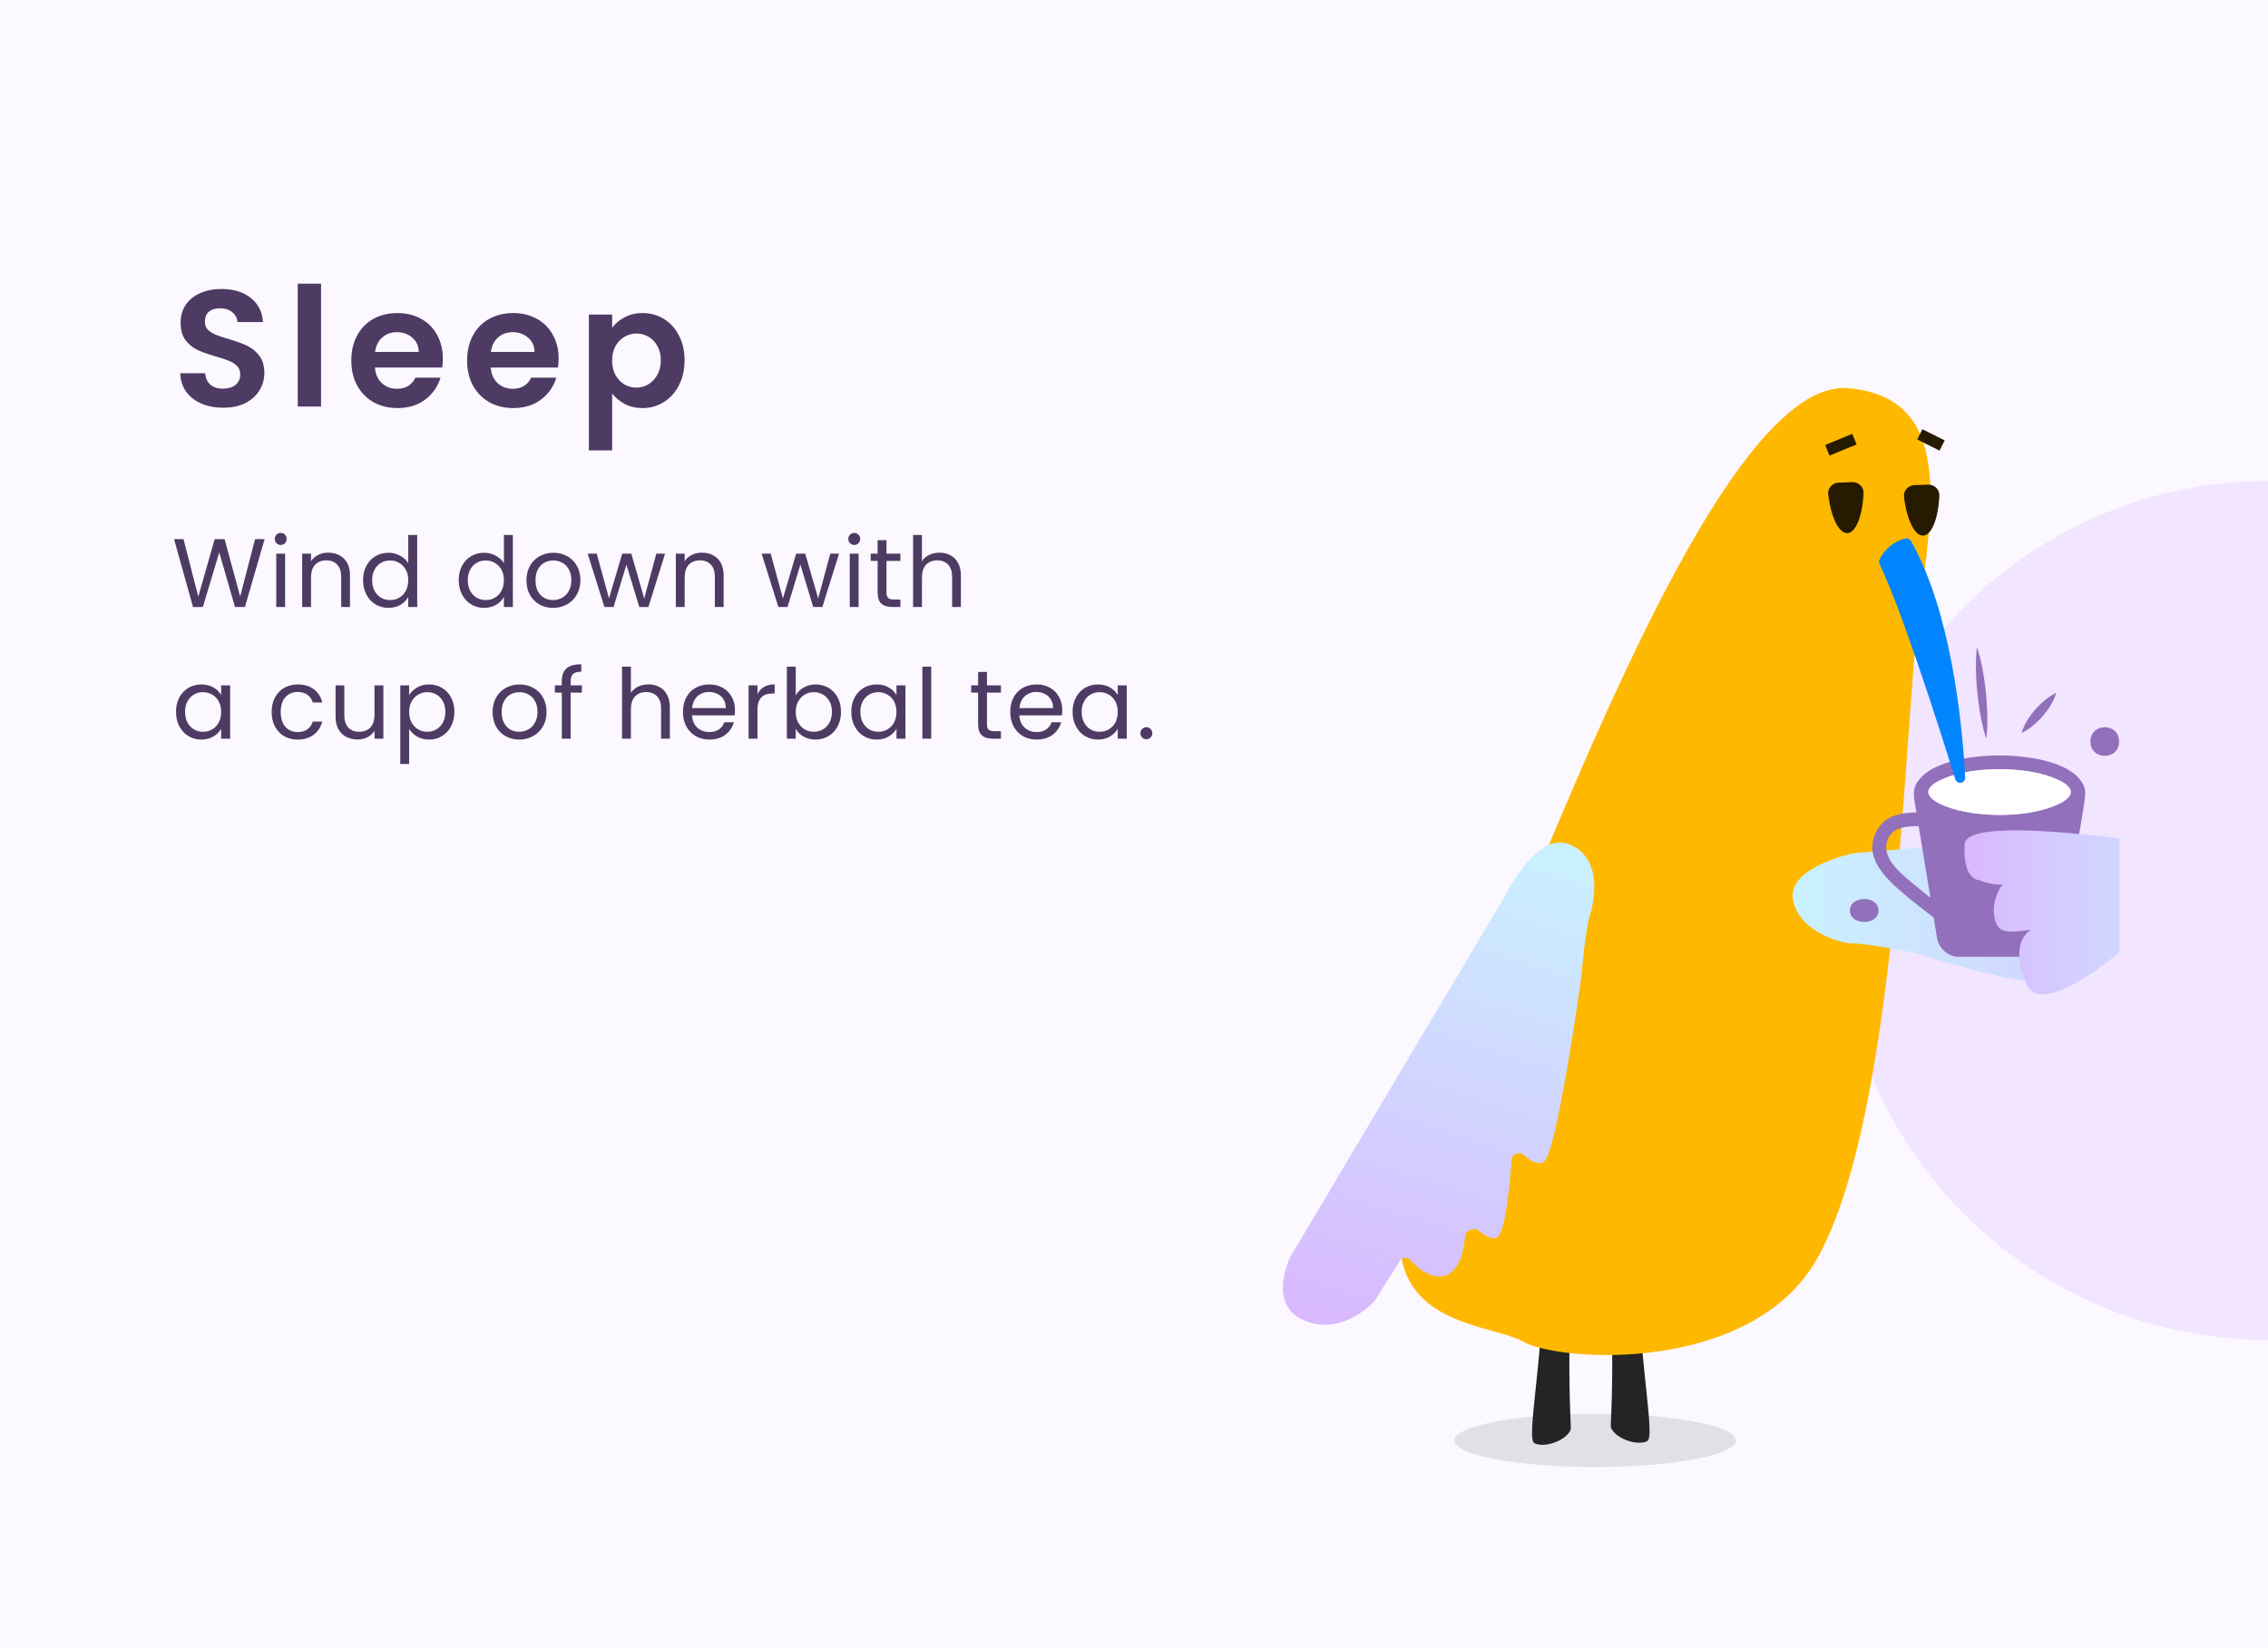
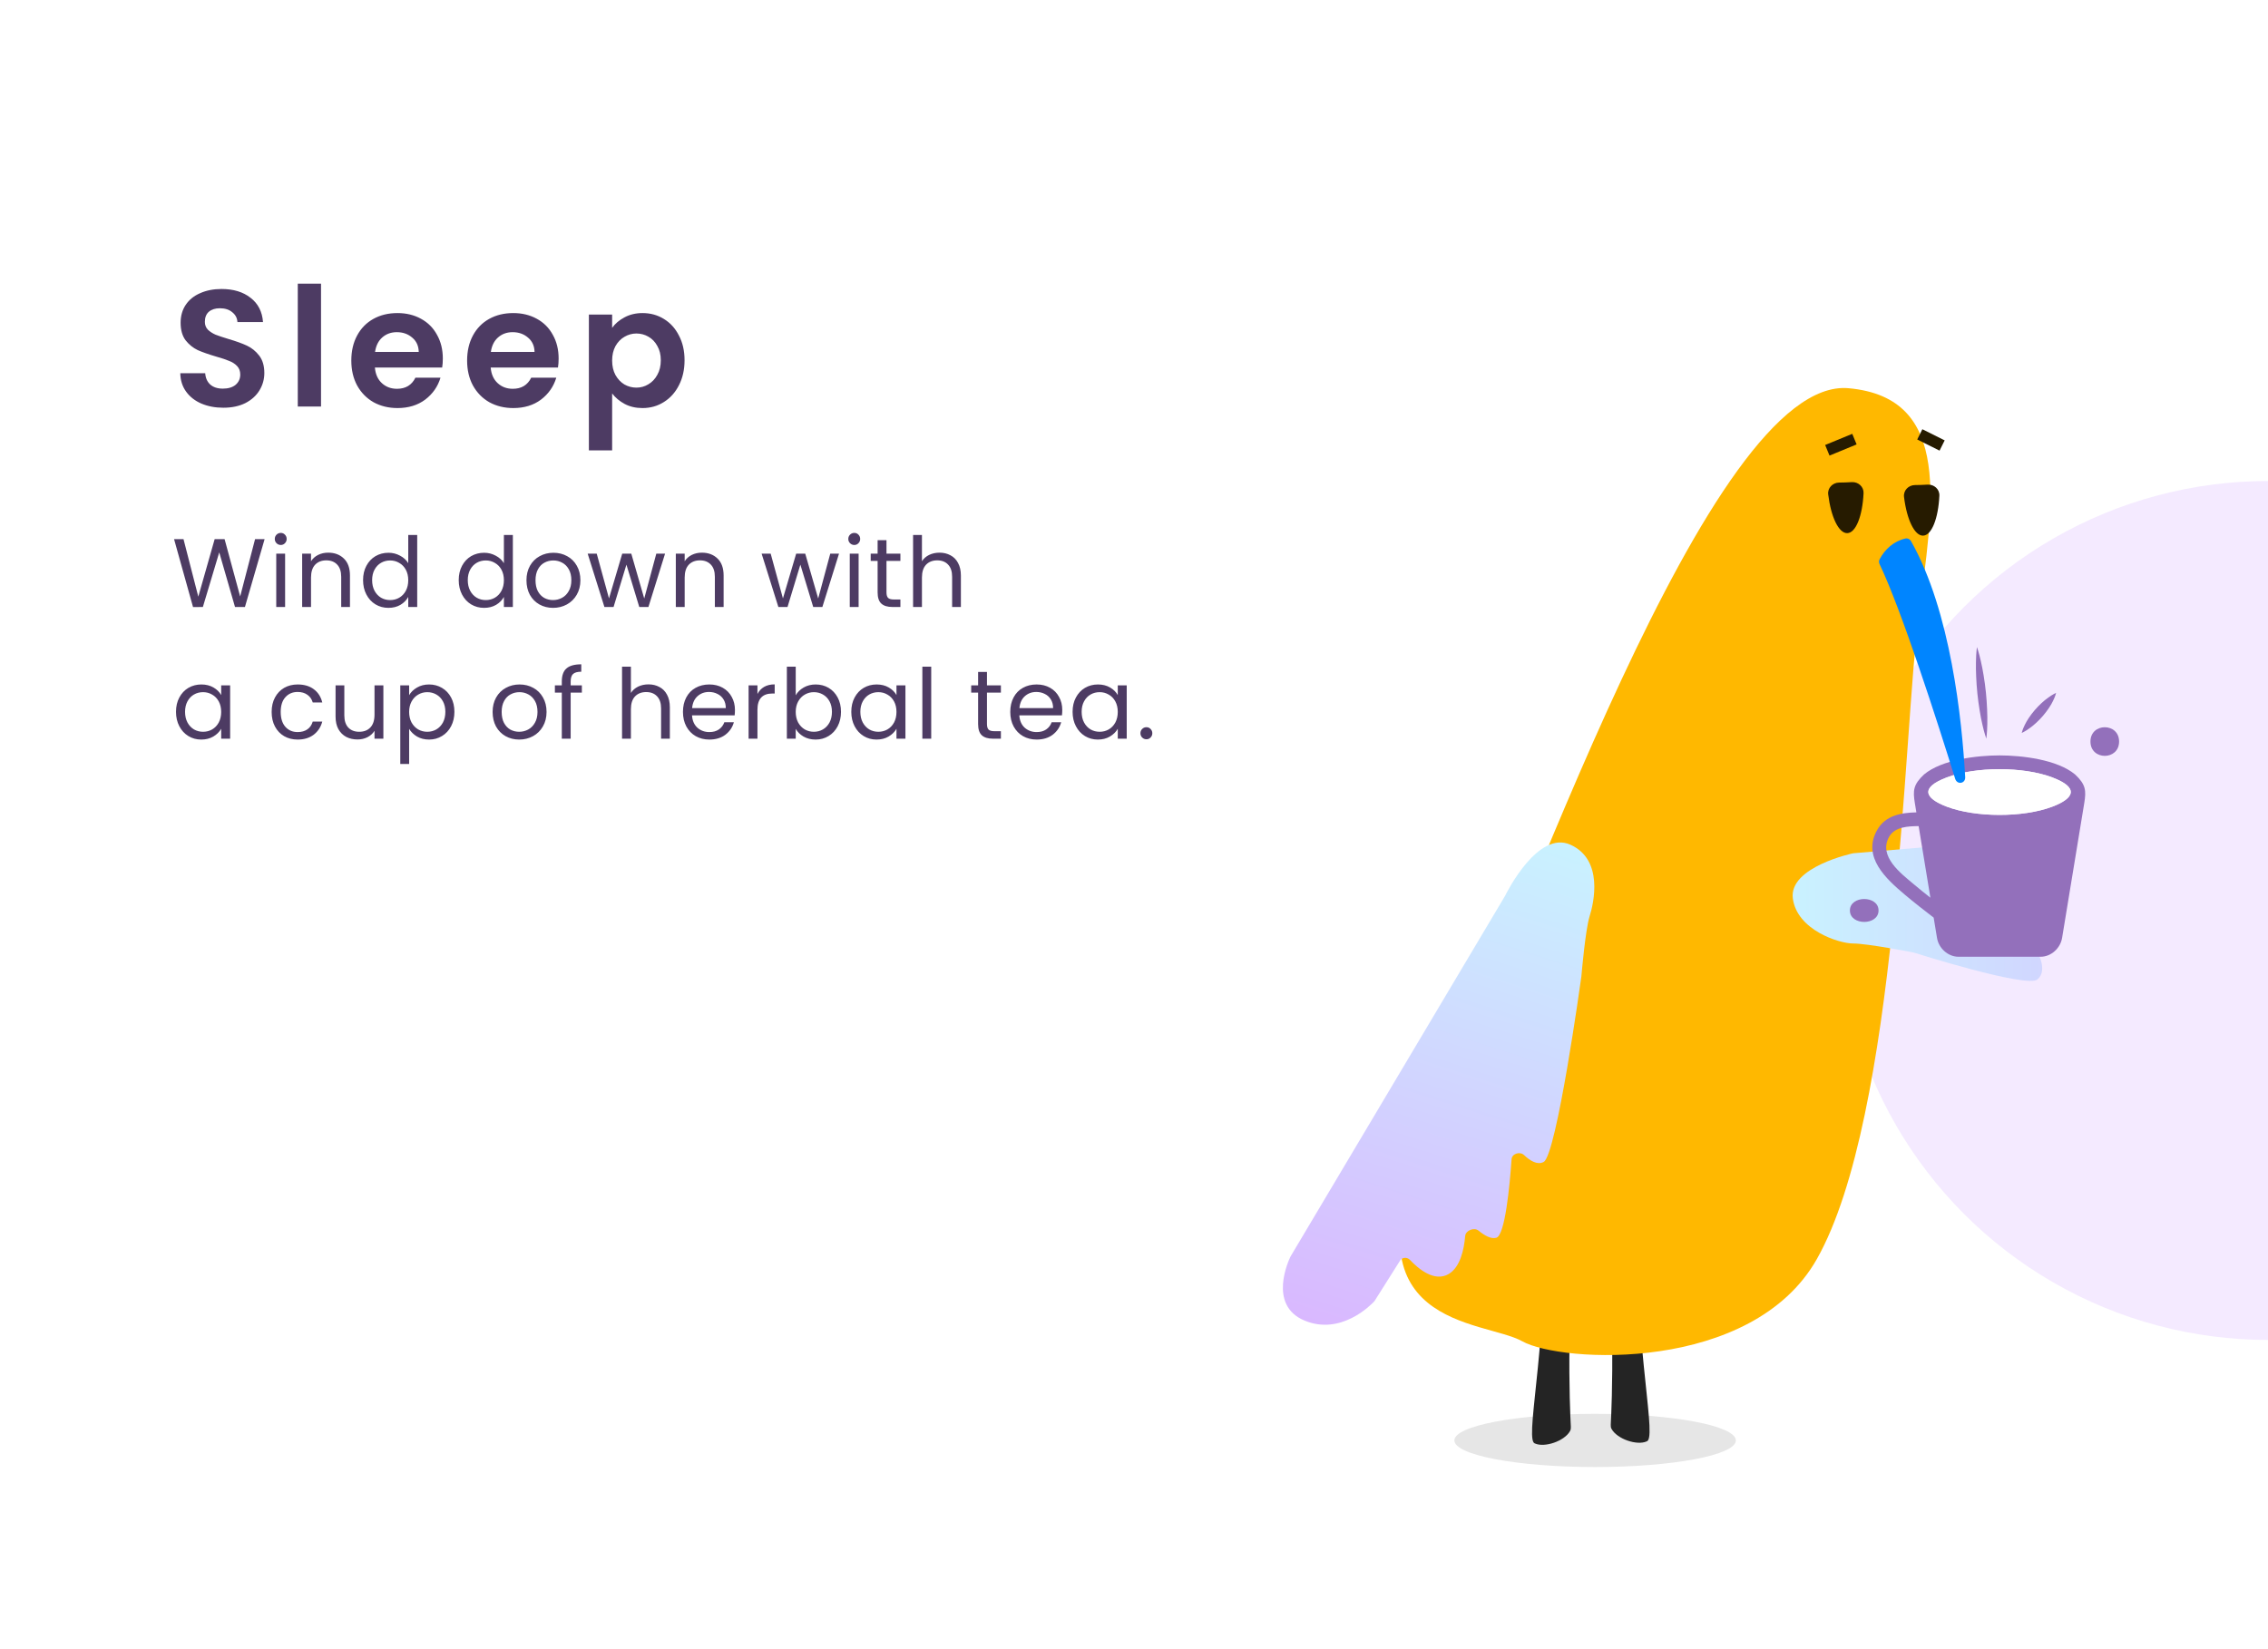
<svg xmlns="http://www.w3.org/2000/svg" width="396" height="288" viewBox="0 0 396 288" fill="none">
  <g clip-path="url(#clip0_3212_54680)">
    <rect width="396" height="288" fill="white" />
    <g clip-path="url(#clip1_3212_54680)">
      <rect width="396" height="288" fill="white" />
-       <rect width="396" height="288" fill="#D9B8FF" fill-opacity="0.1" />
      <circle opacity="0.3" cx="396" cy="159" r="75" fill="#D9B8FF" />
      <path d="M38.99 71.203C37.579 71.203 36.303 70.961 35.162 70.478C34.041 69.995 33.151 69.299 32.494 68.39C31.837 67.481 31.498 66.408 31.479 65.171H35.829C35.887 66.002 36.177 66.66 36.699 67.143C37.24 67.626 37.975 67.868 38.903 67.868C39.85 67.868 40.595 67.646 41.136 67.201C41.677 66.737 41.948 66.138 41.948 65.403C41.948 64.804 41.764 64.311 41.397 63.924C41.03 63.537 40.566 63.238 40.005 63.025C39.464 62.793 38.71 62.542 37.743 62.271C36.428 61.884 35.355 61.507 34.524 61.14C33.712 60.753 33.006 60.183 32.407 59.429C31.827 58.656 31.537 57.631 31.537 56.355C31.537 55.156 31.837 54.112 32.436 53.223C33.035 52.334 33.876 51.657 34.959 51.193C36.042 50.71 37.279 50.468 38.671 50.468C40.759 50.468 42.451 50.98 43.746 52.005C45.061 53.01 45.786 54.422 45.921 56.239H41.455C41.416 55.543 41.117 54.973 40.556 54.528C40.015 54.064 39.29 53.832 38.381 53.832C37.588 53.832 36.95 54.035 36.467 54.441C36.003 54.847 35.771 55.437 35.771 56.21C35.771 56.751 35.945 57.206 36.293 57.573C36.66 57.921 37.105 58.211 37.627 58.443C38.168 58.656 38.922 58.907 39.889 59.197C41.204 59.584 42.277 59.97 43.108 60.357C43.939 60.744 44.655 61.324 45.254 62.097C45.853 62.87 46.153 63.885 46.153 65.142C46.153 66.225 45.873 67.23 45.312 68.158C44.751 69.086 43.93 69.83 42.847 70.391C41.764 70.932 40.479 71.203 38.99 71.203ZM56.053 49.54V71H51.993V49.54H56.053ZM77.319 62.619C77.319 63.199 77.281 63.721 77.203 64.185H65.458C65.555 65.345 65.961 66.254 66.676 66.911C67.391 67.568 68.271 67.897 69.315 67.897C70.823 67.897 71.896 67.249 72.534 65.954H76.913C76.449 67.501 75.56 68.777 74.245 69.782C72.93 70.768 71.316 71.261 69.402 71.261C67.856 71.261 66.463 70.923 65.226 70.246C64.008 69.55 63.051 68.574 62.355 67.317C61.678 66.06 61.34 64.61 61.34 62.967C61.34 61.304 61.678 59.845 62.355 58.588C63.032 57.331 63.979 56.365 65.197 55.688C66.415 55.011 67.817 54.673 69.402 54.673C70.93 54.673 72.293 55.002 73.491 55.659C74.709 56.316 75.647 57.254 76.304 58.472C76.981 59.671 77.319 61.053 77.319 62.619ZM73.114 61.459C73.095 60.415 72.718 59.584 71.983 58.965C71.249 58.327 70.35 58.008 69.286 58.008C68.281 58.008 67.43 58.317 66.734 58.936C66.058 59.535 65.642 60.376 65.487 61.459H73.114ZM97.538 62.619C97.538 63.199 97.499 63.721 97.422 64.185H85.677C85.773 65.345 86.179 66.254 86.895 66.911C87.61 67.568 88.49 67.897 89.534 67.897C91.042 67.897 92.115 67.249 92.753 65.954H97.132C96.668 67.501 95.778 68.777 94.464 69.782C93.149 70.768 91.535 71.261 89.621 71.261C88.074 71.261 86.682 70.923 85.445 70.246C84.227 69.55 83.27 68.574 82.574 67.317C81.897 66.06 81.559 64.61 81.559 62.967C81.559 61.304 81.897 59.845 82.574 58.588C83.25 57.331 84.198 56.365 85.416 55.688C86.634 55.011 88.035 54.673 89.621 54.673C91.148 54.673 92.511 55.002 93.71 55.659C94.928 56.316 95.865 57.254 96.523 58.472C97.199 59.671 97.538 61.053 97.538 62.619ZM93.333 61.459C93.313 60.415 92.936 59.584 92.202 58.965C91.467 58.327 90.568 58.008 89.505 58.008C88.499 58.008 87.649 58.317 86.953 58.936C86.276 59.535 85.86 60.376 85.706 61.459H93.333ZM106.881 57.254C107.403 56.519 108.118 55.91 109.027 55.427C109.955 54.924 111.009 54.673 112.188 54.673C113.561 54.673 114.798 55.011 115.9 55.688C117.021 56.365 117.901 57.331 118.539 58.588C119.196 59.825 119.525 61.266 119.525 62.909C119.525 64.552 119.196 66.012 118.539 67.288C117.901 68.545 117.021 69.521 115.9 70.217C114.798 70.913 113.561 71.261 112.188 71.261C111.009 71.261 109.965 71.019 109.056 70.536C108.167 70.053 107.442 69.444 106.881 68.709V78.656H102.821V54.934H106.881V57.254ZM115.378 62.909C115.378 61.942 115.175 61.111 114.769 60.415C114.382 59.7 113.86 59.158 113.203 58.791C112.565 58.424 111.869 58.24 111.115 58.24C110.38 58.24 109.684 58.433 109.027 58.82C108.389 59.187 107.867 59.729 107.461 60.444C107.074 61.159 106.881 62 106.881 62.967C106.881 63.934 107.074 64.775 107.461 65.49C107.867 66.205 108.389 66.756 109.027 67.143C109.684 67.51 110.38 67.694 111.115 67.694C111.869 67.694 112.565 67.501 113.203 67.114C113.86 66.727 114.382 66.176 114.769 65.461C115.175 64.746 115.378 63.895 115.378 62.909Z" fill="#4D3B63" />
      <path d="M46.201 94.151L42.767 106H41.033L38.279 96.463L35.423 106L33.706 106.017L30.391 94.151H32.04L34.624 104.198L37.48 94.151H39.214L41.934 104.164L44.535 94.151H46.201ZM49.033 95.171C48.738 95.171 48.489 95.069 48.285 94.865C48.081 94.661 47.979 94.412 47.979 94.117C47.979 93.822 48.081 93.573 48.285 93.369C48.489 93.165 48.738 93.063 49.033 93.063C49.316 93.063 49.554 93.165 49.747 93.369C49.951 93.573 50.053 93.822 50.053 94.117C50.053 94.412 49.951 94.661 49.747 94.865C49.554 95.069 49.316 95.171 49.033 95.171ZM49.781 96.684V106H48.234V96.684H49.781ZM57.297 96.514C58.43 96.514 59.348 96.86 60.051 97.551C60.753 98.231 61.105 99.217 61.105 100.509V106H59.575V100.73C59.575 99.801 59.342 99.092 58.878 98.605C58.413 98.106 57.778 97.857 56.974 97.857C56.158 97.857 55.506 98.112 55.019 98.622C54.543 99.132 54.305 99.874 54.305 100.849V106H52.758V96.684H54.305V98.01C54.611 97.534 55.024 97.166 55.546 96.905C56.078 96.644 56.662 96.514 57.297 96.514ZM63.394 101.308C63.394 100.356 63.586 99.523 63.972 98.809C64.357 98.084 64.884 97.523 65.553 97.126C66.233 96.729 66.992 96.531 67.831 96.531C68.556 96.531 69.23 96.701 69.854 97.041C70.477 97.37 70.953 97.806 71.282 98.35V93.42H72.846V106H71.282V104.249C70.976 104.804 70.522 105.263 69.922 105.626C69.321 105.977 68.618 106.153 67.814 106.153C66.986 106.153 66.233 105.949 65.553 105.541C64.884 105.133 64.357 104.561 63.972 103.824C63.586 103.087 63.394 102.249 63.394 101.308ZM71.282 101.325C71.282 100.622 71.14 100.01 70.857 99.489C70.573 98.968 70.188 98.571 69.701 98.299C69.225 98.016 68.698 97.874 68.12 97.874C67.542 97.874 67.015 98.01 66.539 98.282C66.063 98.554 65.683 98.951 65.4 99.472C65.116 99.993 64.975 100.605 64.975 101.308C64.975 102.022 65.116 102.645 65.4 103.178C65.683 103.699 66.063 104.102 66.539 104.385C67.015 104.657 67.542 104.793 68.12 104.793C68.698 104.793 69.225 104.657 69.701 104.385C70.188 104.102 70.573 103.699 70.857 103.178C71.14 102.645 71.282 102.028 71.282 101.325ZM80.094 101.308C80.094 100.356 80.287 99.523 80.672 98.809C81.057 98.084 81.584 97.523 82.253 97.126C82.933 96.729 83.692 96.531 84.531 96.531C85.256 96.531 85.931 96.701 86.554 97.041C87.177 97.37 87.653 97.806 87.982 98.35V93.42H89.546V106H87.982V104.249C87.676 104.804 87.223 105.263 86.622 105.626C86.021 105.977 85.319 106.153 84.514 106.153C83.687 106.153 82.933 105.949 82.253 105.541C81.584 105.133 81.057 104.561 80.672 103.824C80.287 103.087 80.094 102.249 80.094 101.308ZM87.982 101.325C87.982 100.622 87.84 100.01 87.557 99.489C87.274 98.968 86.888 98.571 86.401 98.299C85.925 98.016 85.398 97.874 84.82 97.874C84.242 97.874 83.715 98.01 83.239 98.282C82.763 98.554 82.383 98.951 82.1 99.472C81.817 99.993 81.675 100.605 81.675 101.308C81.675 102.022 81.817 102.645 82.1 103.178C82.383 103.699 82.763 104.102 83.239 104.385C83.715 104.657 84.242 104.793 84.82 104.793C85.398 104.793 85.925 104.657 86.401 104.385C86.888 104.102 87.274 103.699 87.557 103.178C87.84 102.645 87.982 102.028 87.982 101.325ZM96.563 106.153C95.691 106.153 94.897 105.955 94.183 105.558C93.481 105.161 92.925 104.6 92.517 103.875C92.121 103.138 91.922 102.288 91.922 101.325C91.922 100.373 92.126 99.534 92.534 98.809C92.954 98.072 93.52 97.511 94.234 97.126C94.948 96.729 95.747 96.531 96.631 96.531C97.515 96.531 98.314 96.729 99.028 97.126C99.742 97.511 100.303 98.067 100.711 98.792C101.131 99.517 101.34 100.362 101.34 101.325C101.34 102.288 101.125 103.138 100.694 103.875C100.275 104.6 99.703 105.161 98.977 105.558C98.252 105.955 97.447 106.153 96.563 106.153ZM96.563 104.793C97.119 104.793 97.64 104.663 98.127 104.402C98.615 104.141 99.006 103.75 99.3 103.229C99.606 102.708 99.759 102.073 99.759 101.325C99.759 100.577 99.612 99.942 99.317 99.421C99.023 98.9 98.637 98.514 98.161 98.265C97.685 98.004 97.17 97.874 96.614 97.874C96.048 97.874 95.526 98.004 95.05 98.265C94.586 98.514 94.212 98.9 93.928 99.421C93.645 99.942 93.503 100.577 93.503 101.325C93.503 102.084 93.639 102.725 93.911 103.246C94.195 103.767 94.569 104.158 95.033 104.419C95.498 104.668 96.008 104.793 96.563 104.793ZM116.124 96.684L113.217 106H111.619L109.375 98.605L107.131 106H105.533L102.609 96.684H104.19L106.332 104.504L108.644 96.684H110.225L112.486 104.521L114.594 96.684H116.124ZM122.539 96.514C123.672 96.514 124.59 96.86 125.293 97.551C125.995 98.231 126.347 99.217 126.347 100.509V106H124.817V100.73C124.817 99.801 124.584 99.092 124.12 98.605C123.655 98.106 123.02 97.857 122.216 97.857C121.4 97.857 120.748 98.112 120.261 98.622C119.785 99.132 119.547 99.874 119.547 100.849V106H118V96.684H119.547V98.01C119.853 97.534 120.266 97.166 120.788 96.905C121.32 96.644 121.904 96.514 122.539 96.514ZM146.496 96.684L143.589 106H141.991L139.747 98.605L137.503 106H135.905L132.981 96.684H134.562L136.704 104.504L139.016 96.684H140.597L142.858 104.521L144.966 96.684H146.496ZM149.17 95.171C148.876 95.171 148.626 95.069 148.422 94.865C148.218 94.661 148.116 94.412 148.116 94.117C148.116 93.822 148.218 93.573 148.422 93.369C148.626 93.165 148.876 93.063 149.17 93.063C149.454 93.063 149.692 93.165 149.884 93.369C150.088 93.573 150.19 93.822 150.19 94.117C150.19 94.412 150.088 94.661 149.884 94.865C149.692 95.069 149.454 95.171 149.17 95.171ZM149.918 96.684V106H148.371V96.684H149.918ZM154.782 97.959V103.45C154.782 103.903 154.878 104.226 155.071 104.419C155.264 104.6 155.598 104.691 156.074 104.691H157.213V106H155.819C154.958 106 154.312 105.802 153.881 105.405C153.45 105.008 153.235 104.357 153.235 103.45V97.959H152.028V96.684H153.235V94.338H154.782V96.684H157.213V97.959H154.782ZM164.051 96.514C164.754 96.514 165.389 96.667 165.955 96.973C166.522 97.268 166.964 97.715 167.281 98.316C167.61 98.917 167.774 99.648 167.774 100.509V106H166.244V100.73C166.244 99.801 166.012 99.092 165.547 98.605C165.083 98.106 164.448 97.857 163.643 97.857C162.827 97.857 162.176 98.112 161.688 98.622C161.212 99.132 160.974 99.874 160.974 100.849V106H159.427V93.42H160.974V98.01C161.28 97.534 161.7 97.166 162.232 96.905C162.776 96.644 163.383 96.514 164.051 96.514ZM30.731 124.308C30.731 123.356 30.924 122.523 31.309 121.809C31.694 121.084 32.221 120.523 32.89 120.126C33.57 119.729 34.324 119.531 35.151 119.531C35.967 119.531 36.675 119.707 37.276 120.058C37.877 120.409 38.324 120.851 38.619 121.384V119.684H40.183V129H38.619V127.266C38.313 127.81 37.854 128.263 37.242 128.626C36.641 128.977 35.939 129.153 35.134 129.153C34.307 129.153 33.559 128.949 32.89 128.541C32.221 128.133 31.694 127.561 31.309 126.824C30.924 126.087 30.731 125.249 30.731 124.308ZM38.619 124.325C38.619 123.622 38.477 123.01 38.194 122.489C37.911 121.968 37.525 121.571 37.038 121.299C36.562 121.016 36.035 120.874 35.457 120.874C34.879 120.874 34.352 121.01 33.876 121.282C33.4 121.554 33.02 121.951 32.737 122.472C32.454 122.993 32.312 123.605 32.312 124.308C32.312 125.022 32.454 125.645 32.737 126.178C33.02 126.699 33.4 127.102 33.876 127.385C34.352 127.657 34.879 127.793 35.457 127.793C36.035 127.793 36.562 127.657 37.038 127.385C37.525 127.102 37.911 126.699 38.194 126.178C38.477 125.645 38.619 125.028 38.619 124.325ZM47.431 124.325C47.431 123.362 47.624 122.523 48.01 121.809C48.395 121.084 48.928 120.523 49.608 120.126C50.299 119.729 51.087 119.531 51.971 119.531C53.115 119.531 54.056 119.809 54.792 120.364C55.541 120.919 56.033 121.69 56.272 122.676H54.605C54.447 122.109 54.135 121.662 53.67 121.333C53.217 121.004 52.651 120.84 51.971 120.84C51.087 120.84 50.373 121.146 49.828 121.758C49.285 122.359 49.013 123.214 49.013 124.325C49.013 125.447 49.285 126.314 49.828 126.926C50.373 127.538 51.087 127.844 51.971 127.844C52.651 127.844 53.217 127.685 53.67 127.368C54.124 127.051 54.435 126.597 54.605 126.008H56.272C56.022 126.96 55.523 127.725 54.776 128.303C54.028 128.87 53.093 129.153 51.971 129.153C51.087 129.153 50.299 128.955 49.608 128.558C48.928 128.161 48.395 127.6 48.01 126.875C47.624 126.15 47.431 125.3 47.431 124.325ZM66.938 119.684V129H65.391V127.623C65.096 128.099 64.682 128.473 64.15 128.745C63.628 129.006 63.05 129.136 62.416 129.136C61.69 129.136 61.039 128.989 60.461 128.694C59.883 128.388 59.424 127.935 59.084 127.334C58.755 126.733 58.591 126.002 58.591 125.141V119.684H60.121V124.937C60.121 125.855 60.353 126.563 60.818 127.062C61.282 127.549 61.917 127.793 62.722 127.793C63.549 127.793 64.201 127.538 64.677 127.028C65.153 126.518 65.391 125.776 65.391 124.801V119.684H66.938ZM71.437 121.401C71.743 120.868 72.196 120.426 72.797 120.075C73.409 119.712 74.117 119.531 74.922 119.531C75.749 119.531 76.497 119.729 77.166 120.126C77.846 120.523 78.378 121.084 78.764 121.809C79.149 122.523 79.342 123.356 79.342 124.308C79.342 125.249 79.149 126.087 78.764 126.824C78.378 127.561 77.846 128.133 77.166 128.541C76.497 128.949 75.749 129.153 74.922 129.153C74.128 129.153 73.426 128.977 72.814 128.626C72.213 128.263 71.754 127.816 71.437 127.283V133.42H69.89V119.684H71.437V121.401ZM77.761 124.308C77.761 123.605 77.619 122.993 77.336 122.472C77.052 121.951 76.667 121.554 76.18 121.282C75.704 121.01 75.177 120.874 74.599 120.874C74.032 120.874 73.505 121.016 73.018 121.299C72.542 121.571 72.156 121.973 71.862 122.506C71.578 123.027 71.437 123.634 71.437 124.325C71.437 125.028 71.578 125.645 71.862 126.178C72.156 126.699 72.542 127.102 73.018 127.385C73.505 127.657 74.032 127.793 74.599 127.793C75.177 127.793 75.704 127.657 76.18 127.385C76.667 127.102 77.052 126.699 77.336 126.178C77.619 125.645 77.761 125.022 77.761 124.308ZM90.653 129.153C89.781 129.153 88.987 128.955 88.273 128.558C87.57 128.161 87.015 127.6 86.607 126.875C86.21 126.138 86.012 125.288 86.012 124.325C86.012 123.373 86.216 122.534 86.624 121.809C87.043 121.072 87.61 120.511 88.324 120.126C89.038 119.729 89.837 119.531 90.721 119.531C91.605 119.531 92.404 119.729 93.118 120.126C93.832 120.511 94.393 121.067 94.801 121.792C95.221 122.517 95.43 123.362 95.43 124.325C95.43 125.288 95.215 126.138 94.784 126.875C94.365 127.6 93.793 128.161 93.067 128.558C92.342 128.955 91.537 129.153 90.653 129.153ZM90.653 127.793C91.209 127.793 91.73 127.663 92.217 127.402C92.704 127.141 93.096 126.75 93.39 126.229C93.696 125.708 93.849 125.073 93.849 124.325C93.849 123.577 93.702 122.942 93.407 122.421C93.112 121.9 92.727 121.514 92.251 121.265C91.775 121.004 91.26 120.874 90.704 120.874C90.138 120.874 89.616 121.004 89.14 121.265C88.675 121.514 88.302 121.9 88.018 122.421C87.735 122.942 87.593 123.577 87.593 124.325C87.593 125.084 87.729 125.725 88.001 126.246C88.284 126.767 88.659 127.158 89.123 127.419C89.588 127.668 90.098 127.793 90.653 127.793ZM101.595 120.959H99.64V129H98.093V120.959H96.886V119.684H98.093V119.021C98.093 117.978 98.36 117.219 98.892 116.743C99.436 116.256 100.303 116.012 101.493 116.012V117.304C100.813 117.304 100.332 117.44 100.048 117.712C99.776 117.973 99.64 118.409 99.64 119.021V119.684H101.595V120.959ZM113.235 119.514C113.938 119.514 114.573 119.667 115.139 119.973C115.706 120.268 116.148 120.715 116.465 121.316C116.794 121.917 116.958 122.648 116.958 123.509V129H115.428V123.73C115.428 122.801 115.196 122.092 114.731 121.605C114.267 121.106 113.632 120.857 112.827 120.857C112.011 120.857 111.36 121.112 110.872 121.622C110.396 122.132 110.158 122.874 110.158 123.849V129H108.611V116.42H110.158V121.01C110.464 120.534 110.884 120.166 111.416 119.905C111.96 119.644 112.567 119.514 113.235 119.514ZM128.325 123.985C128.325 124.28 128.308 124.591 128.274 124.92H120.828C120.885 125.838 121.197 126.558 121.763 127.079C122.341 127.589 123.038 127.844 123.854 127.844C124.523 127.844 125.078 127.691 125.52 127.385C125.974 127.068 126.291 126.648 126.472 126.127H128.138C127.889 127.022 127.39 127.753 126.642 128.32C125.894 128.875 124.965 129.153 123.854 129.153C122.97 129.153 122.177 128.955 121.474 128.558C120.783 128.161 120.239 127.6 119.842 126.875C119.446 126.138 119.247 125.288 119.247 124.325C119.247 123.362 119.44 122.517 119.825 121.792C120.211 121.067 120.749 120.511 121.44 120.126C122.143 119.729 122.948 119.531 123.854 119.531C124.738 119.531 125.52 119.724 126.2 120.109C126.88 120.494 127.402 121.027 127.764 121.707C128.138 122.376 128.325 123.135 128.325 123.985ZM126.727 123.662C126.727 123.073 126.597 122.568 126.336 122.149C126.076 121.718 125.719 121.395 125.265 121.18C124.823 120.953 124.33 120.84 123.786 120.84C123.004 120.84 122.336 121.089 121.78 121.588C121.236 122.087 120.925 122.778 120.845 123.662H126.727ZM132.254 121.197C132.526 120.664 132.912 120.251 133.41 119.956C133.92 119.661 134.538 119.514 135.263 119.514V121.112H134.855C133.121 121.112 132.254 122.053 132.254 123.934V129H130.707V119.684H132.254V121.197ZM138.936 121.418C139.253 120.863 139.718 120.409 140.33 120.058C140.942 119.707 141.639 119.531 142.421 119.531C143.26 119.531 144.013 119.729 144.682 120.126C145.351 120.523 145.878 121.084 146.263 121.809C146.648 122.523 146.841 123.356 146.841 124.308C146.841 125.249 146.648 126.087 146.263 126.824C145.878 127.561 145.345 128.133 144.665 128.541C143.996 128.949 143.248 129.153 142.421 129.153C141.616 129.153 140.908 128.977 140.296 128.626C139.695 128.275 139.242 127.827 138.936 127.283V129H137.389V116.42H138.936V121.418ZM145.26 124.308C145.26 123.605 145.118 122.993 144.835 122.472C144.552 121.951 144.166 121.554 143.679 121.282C143.203 121.01 142.676 120.874 142.098 120.874C141.531 120.874 141.004 121.016 140.517 121.299C140.041 121.571 139.656 121.973 139.361 122.506C139.078 123.027 138.936 123.634 138.936 124.325C138.936 125.028 139.078 125.645 139.361 126.178C139.656 126.699 140.041 127.102 140.517 127.385C141.004 127.657 141.531 127.793 142.098 127.793C142.676 127.793 143.203 127.657 143.679 127.385C144.166 127.102 144.552 126.699 144.835 126.178C145.118 125.645 145.26 125.022 145.26 124.308ZM148.639 124.308C148.639 123.356 148.832 122.523 149.217 121.809C149.603 121.084 150.13 120.523 150.798 120.126C151.478 119.729 152.232 119.531 153.059 119.531C153.875 119.531 154.584 119.707 155.184 120.058C155.785 120.409 156.233 120.851 156.527 121.384V119.684H158.091V129H156.527V127.266C156.221 127.81 155.762 128.263 155.15 128.626C154.55 128.977 153.847 129.153 153.042 129.153C152.215 129.153 151.467 128.949 150.798 128.541C150.13 128.133 149.603 127.561 149.217 126.824C148.832 126.087 148.639 125.249 148.639 124.308ZM156.527 124.325C156.527 123.622 156.386 123.01 156.102 122.489C155.819 121.968 155.434 121.571 154.946 121.299C154.47 121.016 153.943 120.874 153.365 120.874C152.787 120.874 152.26 121.01 151.784 121.282C151.308 121.554 150.929 121.951 150.645 122.472C150.362 122.993 150.22 123.605 150.22 124.308C150.22 125.022 150.362 125.645 150.645 126.178C150.929 126.699 151.308 127.102 151.784 127.385C152.26 127.657 152.787 127.793 153.365 127.793C153.943 127.793 154.47 127.657 154.946 127.385C155.434 127.102 155.819 126.699 156.102 126.178C156.386 125.645 156.527 125.028 156.527 124.325ZM162.593 116.42V129H161.046V116.42H162.593ZM172.328 120.959V126.45C172.328 126.903 172.425 127.226 172.617 127.419C172.81 127.6 173.144 127.691 173.62 127.691H174.759V129H173.365C172.504 129 171.858 128.802 171.427 128.405C170.997 128.008 170.781 127.357 170.781 126.45V120.959H169.574V119.684H170.781V117.338H172.328V119.684H174.759V120.959H172.328ZM185.474 123.985C185.474 124.28 185.457 124.591 185.423 124.92H177.977C178.033 125.838 178.345 126.558 178.912 127.079C179.49 127.589 180.187 127.844 181.003 127.844C181.671 127.844 182.227 127.691 182.669 127.385C183.122 127.068 183.439 126.648 183.621 126.127H185.287C185.037 127.022 184.539 127.753 183.791 128.32C183.043 128.875 182.113 129.153 181.003 129.153C180.119 129.153 179.325 128.955 178.623 128.558C177.931 128.161 177.387 127.6 176.991 126.875C176.594 126.138 176.396 125.288 176.396 124.325C176.396 123.362 176.588 122.517 176.974 121.792C177.359 121.067 177.897 120.511 178.589 120.126C179.291 119.729 180.096 119.531 181.003 119.531C181.887 119.531 182.669 119.724 183.349 120.109C184.029 120.494 184.55 121.027 184.913 121.707C185.287 122.376 185.474 123.135 185.474 123.985ZM183.876 123.662C183.876 123.073 183.745 122.568 183.485 122.149C183.224 121.718 182.867 121.395 182.414 121.18C181.972 120.953 181.479 120.84 180.935 120.84C180.153 120.84 179.484 121.089 178.929 121.588C178.385 122.087 178.073 122.778 177.994 123.662H183.876ZM187.278 124.308C187.278 123.356 187.47 122.523 187.856 121.809C188.241 121.084 188.768 120.523 189.437 120.126C190.117 119.729 190.87 119.531 191.698 119.531C192.514 119.531 193.222 119.707 193.823 120.058C194.423 120.409 194.871 120.851 195.166 121.384V119.684H196.73V129H195.166V127.266C194.86 127.81 194.401 128.263 193.789 128.626C193.188 128.977 192.485 129.153 191.681 129.153C190.853 129.153 190.105 128.949 189.437 128.541C188.768 128.133 188.241 127.561 187.856 126.824C187.47 126.087 187.278 125.249 187.278 124.308ZM195.166 124.325C195.166 123.622 195.024 123.01 194.741 122.489C194.457 121.968 194.072 121.571 193.585 121.299C193.109 121.016 192.582 120.874 192.004 120.874C191.426 120.874 190.899 121.01 190.423 121.282C189.947 121.554 189.567 121.951 189.284 122.472C189 122.993 188.859 123.605 188.859 124.308C188.859 125.022 189 125.645 189.284 126.178C189.567 126.699 189.947 127.102 190.423 127.385C190.899 127.657 191.426 127.793 192.004 127.793C192.582 127.793 193.109 127.657 193.585 127.385C194.072 127.102 194.457 126.699 194.741 126.178C195.024 125.645 195.166 125.028 195.166 124.325ZM200.177 129.102C199.882 129.102 199.633 129 199.429 128.796C199.225 128.592 199.123 128.343 199.123 128.048C199.123 127.753 199.225 127.504 199.429 127.3C199.633 127.096 199.882 126.994 200.177 126.994C200.46 126.994 200.698 127.096 200.891 127.3C201.095 127.504 201.197 127.753 201.197 128.048C201.197 128.343 201.095 128.592 200.891 128.796C200.698 129 200.46 129.102 200.177 129.102Z" fill="#4D3B63" />
    </g>
    <g opacity="0.1" filter="url(#filter0_f_3212_54680)">
      <ellipse cx="278.512" cy="251.548" rx="24.573" ry="4.646" fill="black" />
    </g>
    <path d="M274.139 249.898C273.168 251.672 269.704 252.838 268.011 252.081C267.919 252.04 267.833 251.99 267.775 251.908C266.417 249.979 270.582 232.48 269.379 211.046C269.37 210.893 269.375 210.738 269.419 210.591C269.883 209.063 272.441 206.568 274.663 205.858C275.631 205.548 276.292 206.508 276.137 207.514C273.194 226.607 274.115 246.217 274.276 249.16C274.291 249.42 274.264 249.67 274.139 249.898Z" fill="#242424" />
    <path d="M281.38 249.535C282.351 251.308 285.815 252.475 287.508 251.718C287.6 251.677 287.686 251.627 287.744 251.544C289.102 249.616 284.937 232.117 286.141 210.683C286.149 210.529 286.144 210.374 286.1 210.228C285.636 208.7 283.078 206.205 280.856 205.495C279.888 205.185 279.227 206.144 279.382 207.151C282.325 226.244 281.404 245.853 281.243 248.796C281.228 249.056 281.255 249.307 281.38 249.535Z" fill="#242424" />
    <path d="M317.224 219.883C305.926 239.829 272.561 238.029 265.786 234.231C259.012 230.434 234.021 231.941 249.245 198.549C265.786 162.266 298.461 65.574 322.779 67.797C341.075 69.47 337.539 88.218 334.97 107.85C332.401 127.481 331.345 194.951 317.224 219.883Z" fill="#FFB800" />
    <path d="M323.327 84.196C324.457 84.129 325.437 84.998 325.383 86.128C325.197 90.078 324.048 93.052 322.548 93.104C321.049 93.156 319.685 90.269 319.21 86.342C319.074 85.219 319.987 84.284 321.117 84.272C321.956 84.264 322.517 84.245 323.327 84.196Z" fill="#261B00" />
    <path d="M336.566 84.632C337.695 84.565 338.675 85.434 338.621 86.564C338.435 90.513 337.286 93.487 335.787 93.54C334.287 93.592 332.923 90.705 332.448 86.778C332.312 85.655 333.225 84.719 334.356 84.708C335.195 84.699 335.755 84.68 336.566 84.632Z" fill="#261B00" />
    <path fill-rule="evenodd" clip-rule="evenodd" d="M323.558 149.011C323.558 149.011 312.311 151.384 313.033 156.897C313.756 162.41 321.082 164.767 323.558 164.765C326.034 164.763 334.082 166.332 334.082 166.332C334.082 166.332 353.893 172.617 355.75 171.04C357.608 169.463 355.75 166.313 355.75 166.313L355.75 146.427C344.686 147.19 334.399 148.081 328.321 148.608C326.137 148.797 324.497 148.939 323.558 149.011Z" fill="url(#paint0_linear_3212_54680)" />
    <path fill-rule="evenodd" clip-rule="evenodd" d="M356.289 167.083C358.139 167.083 359.755 165.584 360.05 163.786C361.339 155.948 362.627 148.11 363.914 140.27C364.278 138.052 364.196 137.016 362.315 135.246C359.171 132.629 353.017 131.923 349.129 131.918C345.24 131.923 339.087 132.627 335.942 135.246C334.06 137.017 333.978 138.052 334.342 140.27L334.604 141.867C331.954 141.929 329.197 142.375 327.745 144.963C325.103 149.665 329.305 153.472 332.619 156.266C334.246 157.639 335.939 158.951 337.625 160.248C337.827 161.475 338.021 162.653 338.207 163.786C338.501 165.584 340.117 167.083 341.967 167.083L356.289 167.083ZM358.349 135.766C363.006 137.531 362.246 139.391 358.349 140.869C353.206 142.818 344.917 142.768 339.908 140.869C336.015 139.392 335.24 137.536 339.908 135.766C344.982 133.843 353.274 133.843 358.349 135.766ZM337.054 156.768C336.369 152.601 335.685 148.433 335 144.266C333.215 144.29 330.847 144.349 329.843 146.138C327.919 149.561 331.931 152.544 334.172 154.434C335.118 155.232 336.083 156.007 337.056 156.769L337.054 156.768Z" fill="#9370BB" />
    <path d="M358.349 135.766C363.006 137.531 362.246 139.391 358.349 140.869C353.206 142.818 344.917 142.768 339.908 140.869C336.015 139.392 335.24 137.536 339.908 135.766C344.982 133.843 353.274 133.843 358.349 135.766Z" fill="white" />
    <path d="M359 120.998C359 120.998 358.379 121.276 357.643 121.818C356.886 122.346 356.021 123.144 355.268 124.016C354.518 124.892 353.882 125.843 353.518 126.628C353.129 127.398 353 127.998 353 127.998C353 127.998 353.621 127.723 354.357 127.182C355.114 126.653 355.979 125.856 356.732 124.98C357.479 124.104 358.114 123.153 358.482 122.368C358.868 121.595 359 120.998 359 120.998Z" fill="#9370BB" />
    <path d="M345.18 112.998C345.18 112.998 345.033 114.028 345.01 115.552C344.989 116.314 345.001 117.198 345.045 118.144C345.086 119.09 345.153 120.094 345.256 121.092C345.358 122.092 345.493 123.087 345.646 124.017C345.792 124.946 345.965 125.812 346.135 126.551C346.466 128.03 346.817 128.998 346.817 128.998C346.817 128.998 346.967 127.968 346.99 126.444C347.011 125.682 346.999 124.798 346.955 123.852C346.917 122.906 346.847 121.905 346.744 120.904C346.642 119.904 346.504 118.909 346.352 117.979C346.202 117.05 346.032 116.184 345.859 115.445C345.534 113.967 345.18 112.998 345.18 112.998Z" fill="#9370BB" />
    <path d="M370 129.499C370 132.832 365 132.832 365 129.499C365 126.166 370 126.166 370 129.499Z" fill="#9370BB" />
    <path d="M328 158.999C328 161.666 323 161.666 323 158.999C323 156.332 328 156.332 328 158.999Z" fill="#9370BB" />
-     <path d="M345.456 153.671C345.456 153.671 342.683 153.669 343.03 147.367C343.417 143.876 357.62 144.884 370.065 146.409L370.065 166.295C370.065 166.295 356.414 177.994 353.843 171.871C351.272 165.748 353.173 163.307 354.607 162.37C352.67 162.586 349.879 163.213 348.87 161.836C347.861 160.459 347.674 157.232 349.615 154.462C347.864 154.658 345.456 153.671 345.456 153.671Z" fill="url(#paint1_linear_3212_54680)" />
    <path d="M262.814 156.399C263.166 155.686 268.563 144.977 274.196 147.511C280.022 150.132 278.291 157.686 277.547 160.028C276.827 162.295 276.156 170.012 276.113 170.512C276.112 170.53 276.113 170.528 276.11 170.545C276.033 171.105 271.784 201.731 269.521 202.923C268.427 203.499 267.141 202.7 266.099 201.711C265.394 201.042 263.997 201.456 263.929 202.425C263.594 207.159 262.785 215.704 261.272 216.15C260.342 216.423 259.176 215.75 258.165 214.915C257.402 214.284 255.909 214.863 255.825 215.848C255.621 218.251 254.953 221.288 252.954 222.479C250.458 223.966 247.62 221.549 246.18 220.017C245.698 219.505 244.83 219.547 244.456 220.141L240.026 227.159C239.997 227.204 239.967 227.245 239.931 227.284C239.356 227.902 234.118 233.259 227.78 230.618C221.285 227.912 225.064 219.969 225.325 219.439C225.335 219.42 225.345 219.402 225.356 219.383L262.774 156.474C262.788 156.449 262.801 156.425 262.814 156.399Z" fill="url(#paint2_linear_3212_54680)" />
    <path d="M335.202 75.852L339.099 77.8" stroke="#261B00" stroke-width="2" />
    <path d="M328.186 97.667C329.101 95.936 330.63 94.509 332.695 94.041C333.083 93.953 333.469 94.145 333.666 94.491C340.603 106.737 342.571 125.703 343.129 135.71C343.193 136.858 341.721 137.101 341.379 136.004C338.228 125.883 332.019 106.54 328.177 98.508C328.047 98.236 328.045 97.933 328.186 97.667Z" fill="#0085FF" />
    <path d="M319.058 78.635L323.79 76.686" stroke="#261B00" stroke-width="2" />
  </g>
  <defs>
    <filter id="filter0_f_3212_54680" x="249.939" y="242.902" width="57.145" height="17.292" filterUnits="userSpaceOnUse" color-interpolation-filters="sRGB">
      <feFlood flood-opacity="0" result="BackgroundImageFix" />
      <feBlend mode="normal" in="SourceGraphic" in2="BackgroundImageFix" result="shape" />
      <feGaussianBlur stdDeviation="2" result="effect1_foregroundBlur_3212_54680" />
    </filter>
    <linearGradient id="paint0_linear_3212_54680" x1="313" y1="159.393" x2="404.093" y2="159.393" gradientUnits="userSpaceOnUse">
      <stop stop-color="#C9F2FF" />
      <stop offset="1" stop-color="#D9B8FF" />
    </linearGradient>
    <linearGradient id="paint1_linear_3212_54680" x1="394" y1="159.359" x2="343" y2="159.359" gradientUnits="userSpaceOnUse">
      <stop stop-color="#C9F2FF" />
      <stop offset="1" stop-color="#D9B8FF" />
    </linearGradient>
    <linearGradient id="paint2_linear_3212_54680" x1="268.378" y1="145.615" x2="239.869" y2="234.531" gradientUnits="userSpaceOnUse">
      <stop stop-color="#C9F2FF" />
      <stop offset="1" stop-color="#D9B8FF" />
    </linearGradient>
    <clipPath id="clip0_3212_54680">
      <rect width="396" height="288" fill="white" />
    </clipPath>
    <clipPath id="clip1_3212_54680">
      <rect width="396" height="288" fill="white" />
    </clipPath>
  </defs>
</svg>